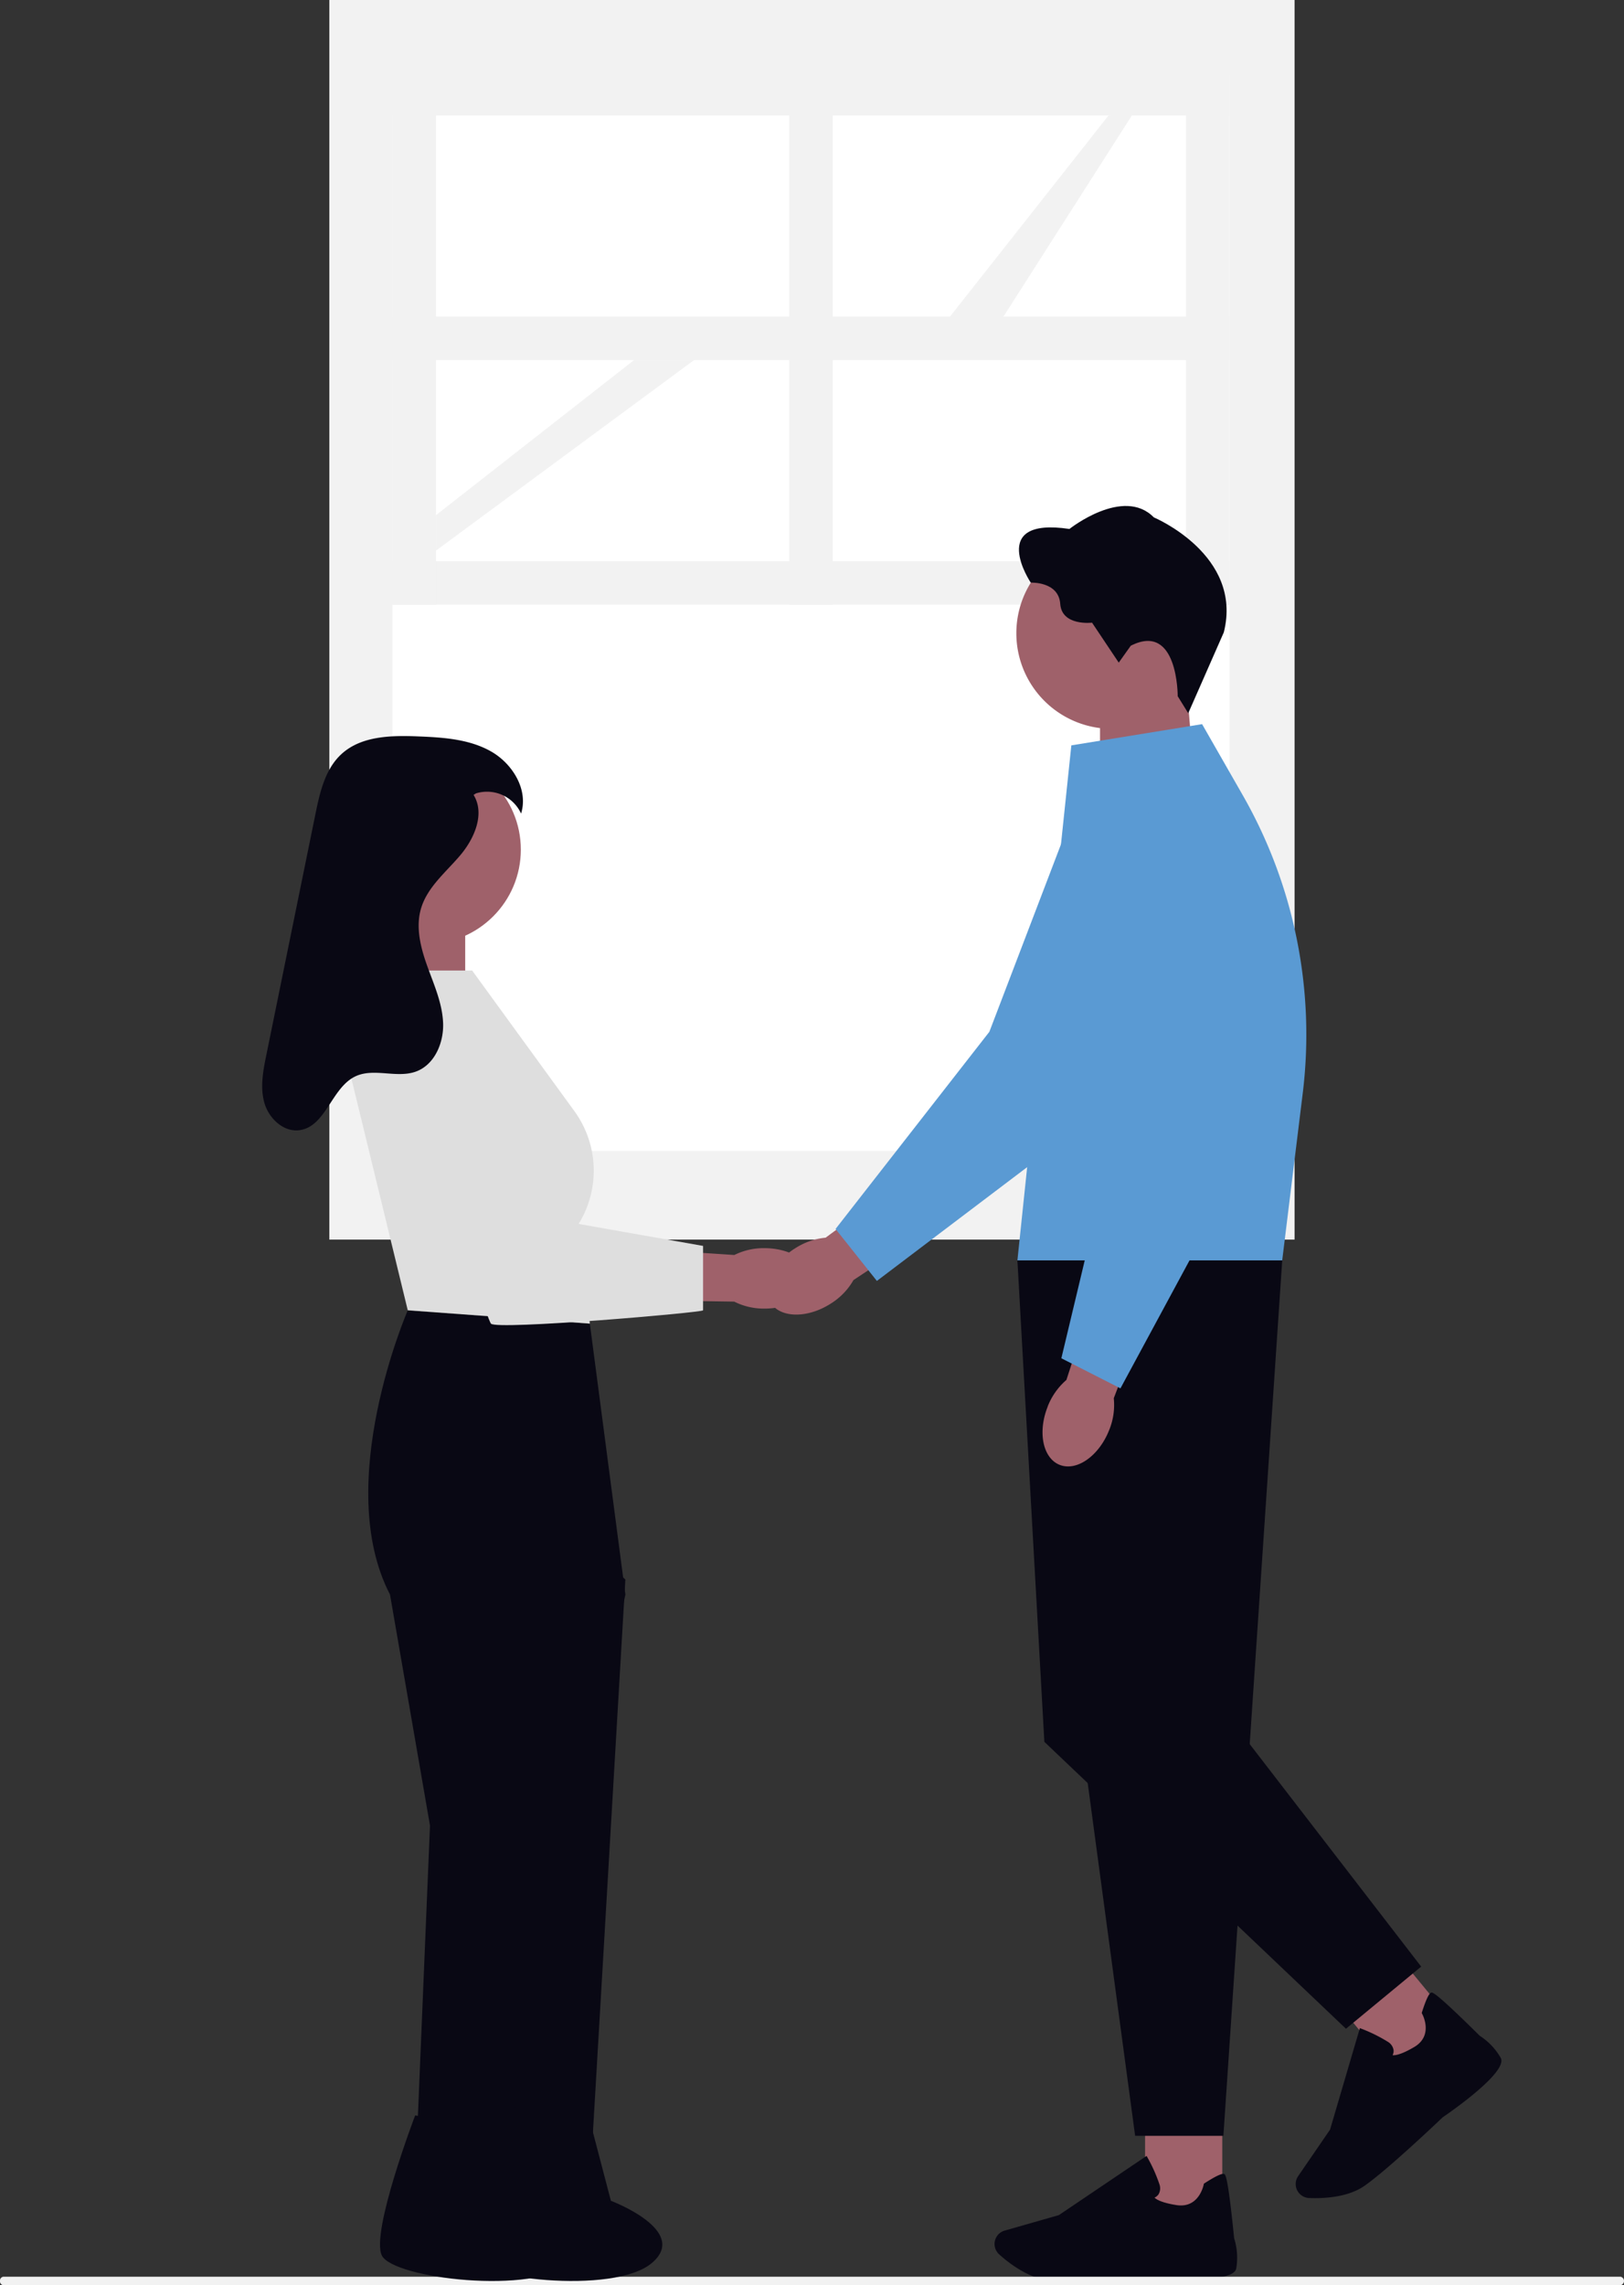
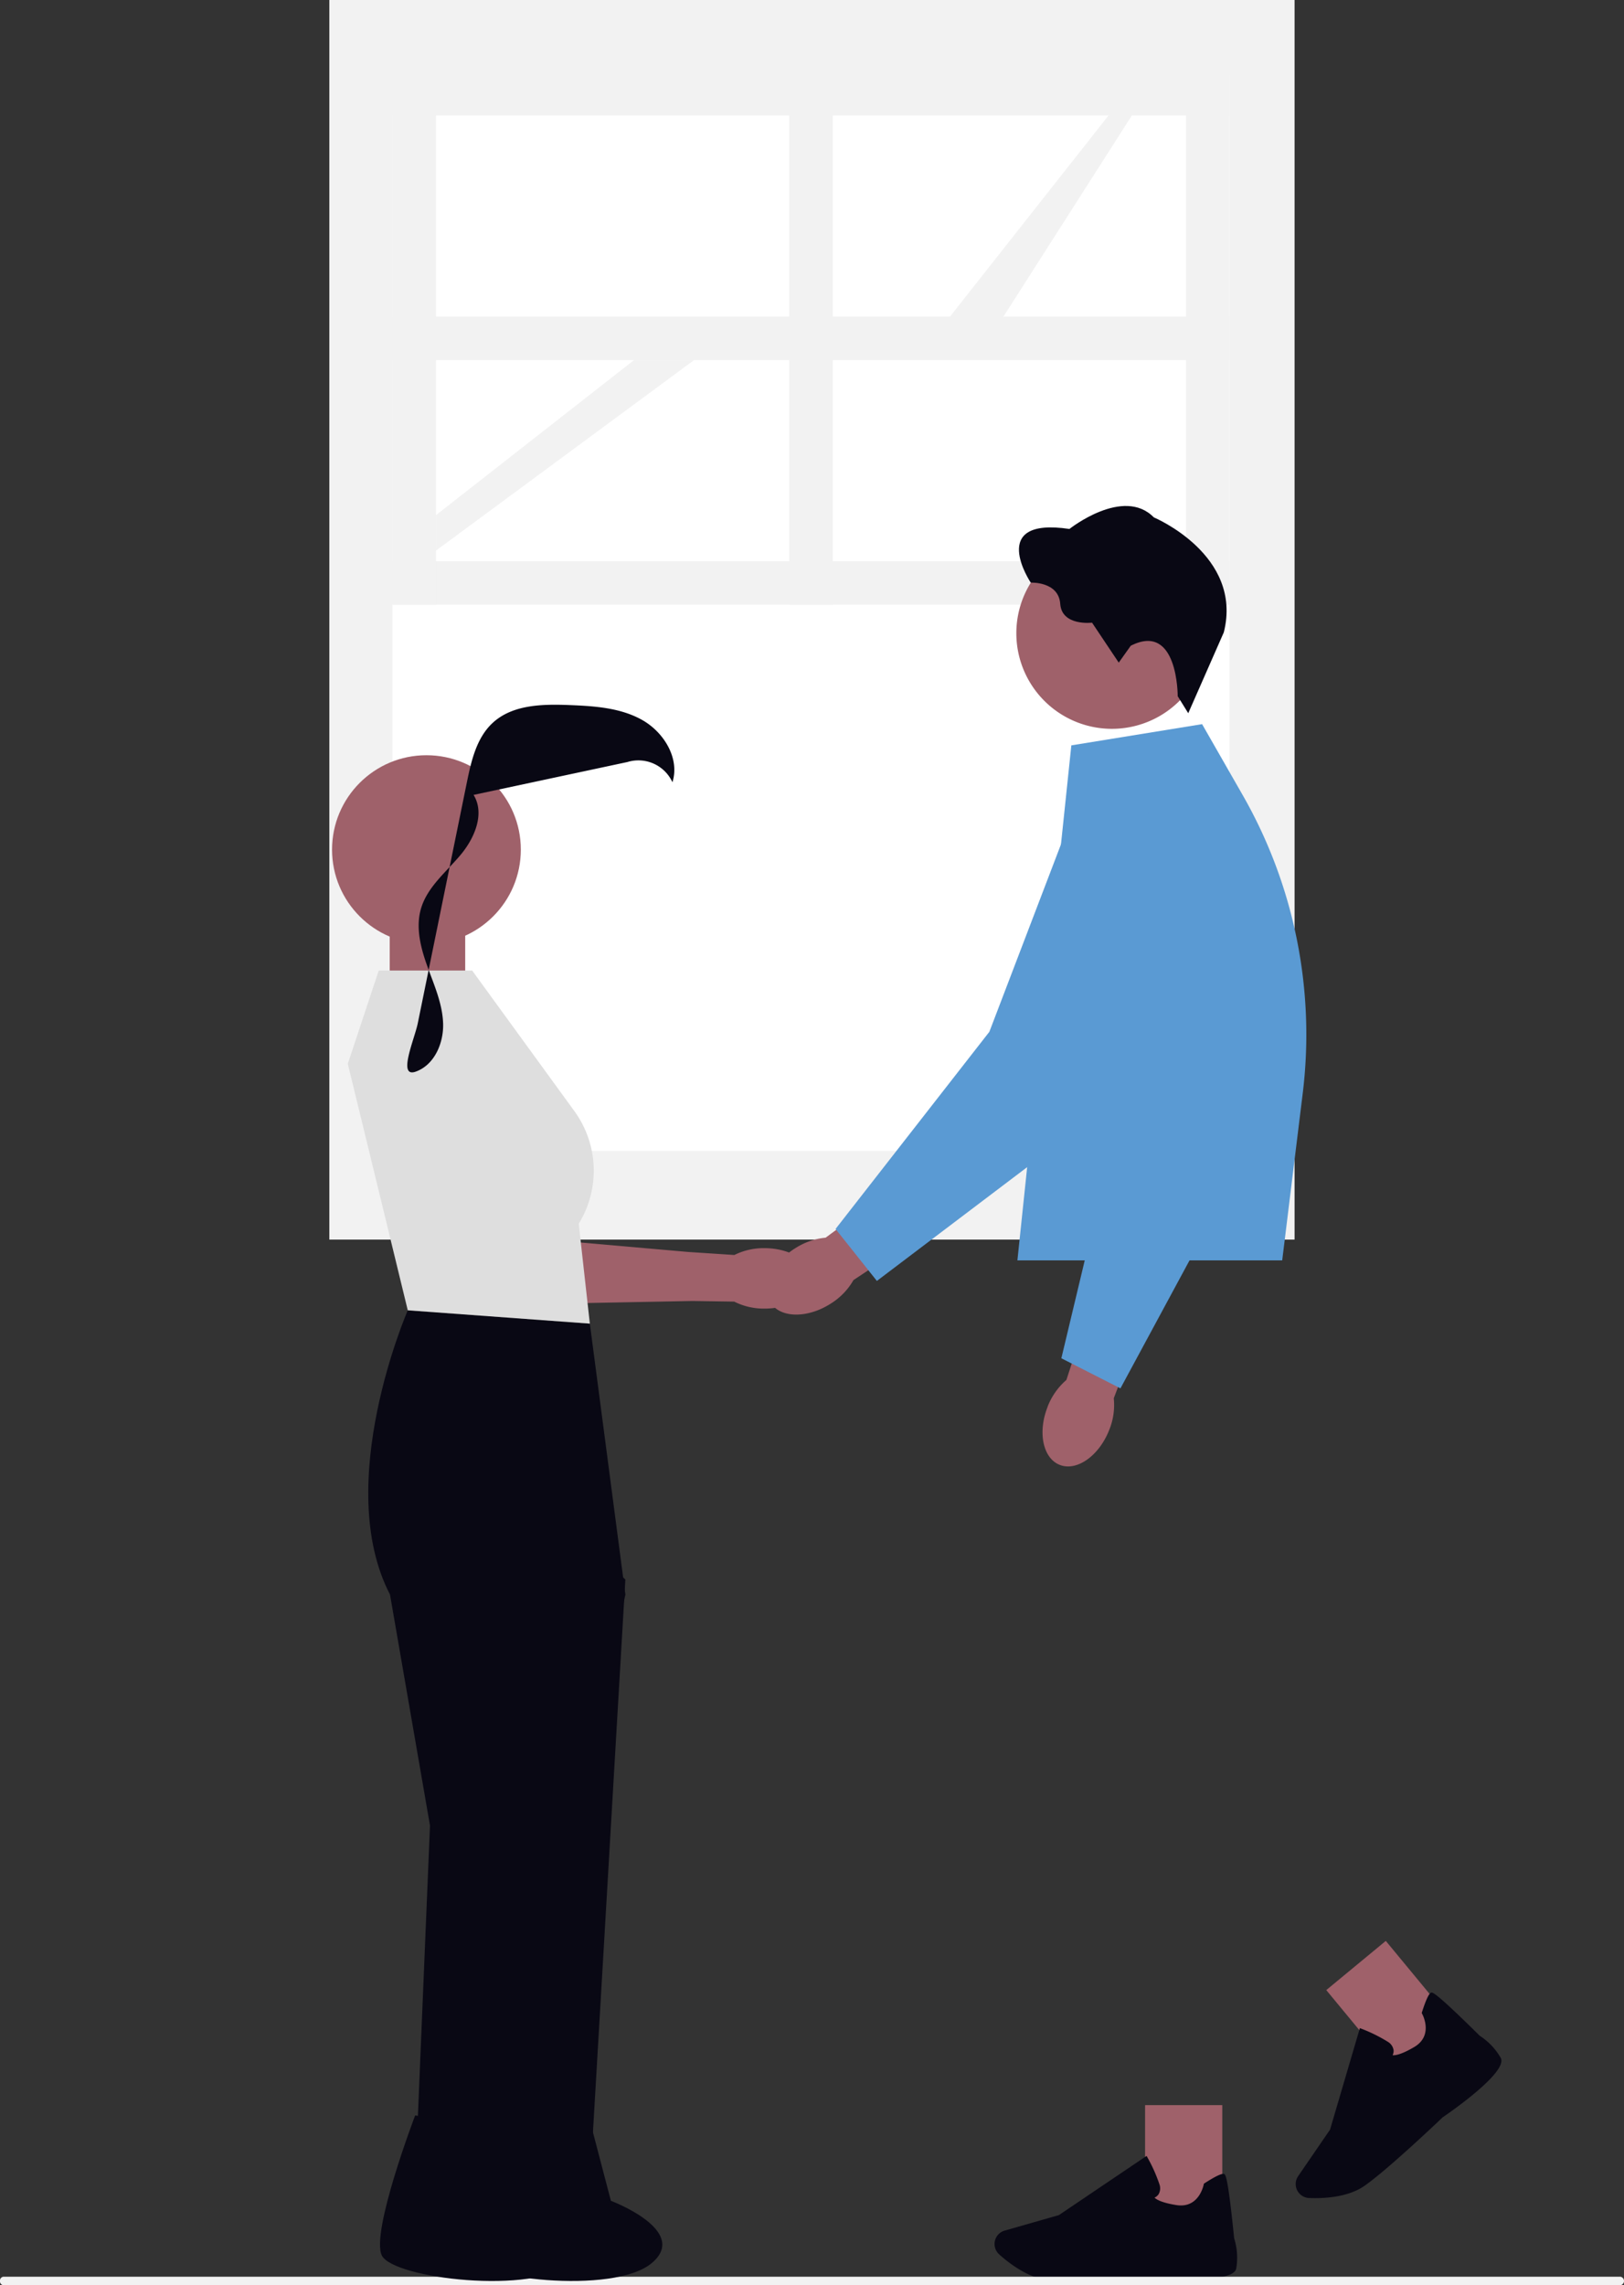
<svg xmlns="http://www.w3.org/2000/svg" width="568.678" height="800.086" viewBox="0 0 568.678 800.086" role="img">
  <rect x="0" y="0" width="568.678" height="800.086" fill="#333333" stroke="none" />
  <g transform="translate(-684.68 -68)">
    <g transform="translate(799.647 68)">
      <rect width="338" height="434" transform="translate(0.354)" fill="#f2f2f2" />
      <rect width="293.071" height="185.548" transform="translate(22.486 26.156)" fill="#fff" />
      <rect width="293.076" height="198.868" transform="translate(22.483 204.093)" fill="#fff" />
      <rect width="15.224" height="186.499" transform="translate(161.409 25.204)" fill="#f2f2f2" />
      <rect width="15.224" height="186.499" transform="translate(300.332 25.204)" fill="#f2f2f2" />
      <rect width="293.071" height="15.224" transform="translate(22.486 196.478)" fill="#f2f2f2" />
-       <path d="M75.707,122.067,49.514,139.673v14.566l39.68-32.172Z" transform="translate(-11.804 3.999)" fill="#fff" />
      <path d="M118.863,122.067,49.514,176.356v12.409l90.387-66.7Z" transform="translate(-11.804 3.999)" fill="#f2f2f2" />
      <rect width="15.224" height="186.499" transform="translate(22.486 25.204)" fill="#f2f2f2" />
      <path d="M279.4,39.237l-58.515,74.219,18.079,1.9,50.431-78.976Z" transform="translate(-6.19 1.192)" fill="#f2f2f2" />
      <rect width="293.071" height="15.224" transform="translate(22.486 25.204)" fill="#f2f2f2" />
      <rect width="293.071" height="15.224" transform="translate(22.486 110.842)" fill="#f2f2f2" />
    </g>
    <g transform="translate(684.68 242.839)">
      <g transform="translate(267.123 0)">
        <g transform="translate(0 0)">
          <path d="M6.944,35.475h0a23.693,23.693,0,0,1,9.876-5.8L44.045,0,58.4,13.761,29.222,42.395a23.262,23.262,0,0,1-6.2,9.566c-6.984,6.677-16.24,8.392-20.678,3.834s-2.4-13.645,4.57-20.307h.026Z" transform="translate(11.133 226.156) rotate(11)" fill="#9f616a" />
          <path d="M443.385,346.928l14.458,18.177,74.733-56.57.065-.129,43.673-81.5a27.952,27.952,0,1,0-50.747-23.186l-28.336,74.161L443.383,346.9v.026Z" transform="translate(-417.91 -91.47)" fill="#5a9ad3" />
-           <path d="M545.576,164.58H515.11v48.333l33.59-11.038Z" transform="translate(-397.035 -97.626)" fill="#9f616a" />
          <path d="M492.411,156.561a33.465,33.465,0,1,1,0,.008Z" transform="translate(-403.641 -109.695)" fill="#9f616a" />
          <path d="M51.866,67.719l3.266,6.2L69.54,46.535C78.215,19.968,47.917,4.708,47.917,4.708,38.028-6.936,18.16,6.684,18.16,6.684-10.5.319,3.34,24.473,3.34,24.473s9.772.215,9.772,8.12,10.65,7.359,10.65,7.359l8.344,14.6,4.608-5.6c17.131-7.255,15.156,18.77,15.156,18.77Z" transform="matrix(0.998, -0.07, 0.07, 0.998, 88.77, 4.96)" fill="#090814" />
          <rect width="27.033" height="38.354" transform="translate(133.85 562.202)" fill="#9f616a" />
          <path d="M512.92,605.769c11.864,0,29.186-1.24,29.318-1.253,4.631.414,27.768,2.234,28.917-3.06a22.732,22.732,0,0,0-.723-10.65c-2.234-22.114-3.06-22.372-3.554-22.514-.787-.233-3.086.862-6.816,3.266l-.233.155-.052.271c-.065.336-1.717,8.456-9.553,7.216-5.371-.852-7.108-2.04-7.668-2.62a3.3,3.3,0,0,0,1.42-1.185,4.154,4.154,0,0,0,.3-3.46,54.751,54.751,0,0,0-4.157-9.334l-.349-.619-30.718,20.729-18.977,5.422a4.855,4.855,0,0,0-3.163,2.8h0a4.894,4.894,0,0,0,1.24,5.525c3.446,3.1,10.3,8.4,17.479,9.062,1.91.181,4.441.246,7.281.246h0Z" transform="translate(-405.393 18)" fill="#090814" />
          <rect width="27.036" height="38.358" transform="translate(197.3 521.923) rotate(-39.564)" fill="#9f616a" />
          <path d="M597.87,581c9.14-7.565,21.7-19.558,21.791-19.648,3.834-2.62,22.824-15.969,20.333-20.785a22.528,22.528,0,0,0-7.346-7.746c-15.814-15.633-16.6-15.293-17.08-15.091-.761.323-1.831,2.62-3.176,6.855l-.078.258.129.246c.181.31,4.08,7.629-2.75,11.657-4.686,2.762-6.777,2.956-7.577,2.866a3.294,3.294,0,0,0,.336-1.831,4.162,4.162,0,0,0-1.975-2.853,54.937,54.937,0,0,0-9.154-4.544l-.658-.258L580.21,565.679l-11.167,16.279a4.9,4.9,0,0,0-.646,4.183h0a4.91,4.91,0,0,0,4.479,3.472c4.621.194,13.284-.091,19.236-4.157,1.574-1.084,3.563-2.646,5.757-4.454h0Z" transform="translate(-381.594 5.111)" fill="#090814" />
-           <path d="M492.71,319.1l41.208,306.511h30.909l20.6-306.511H492.7Z" transform="translate(-403.553 -52.668)" fill="#090814" />
-           <path d="M572.546,486.524l61.54,79.846L607.75,588.125,502.137,487.676,492.7,319.1l18.887,16.886Z" transform="translate(-403.555 -52.668)" fill="#090814" />
          <path d="M511.587,181.106,492.7,361.416h92.726l7.191-58.519A168.867,168.867,0,0,0,571.6,198.54l-14.227-24.864-45.79,7.431h0Z" transform="translate(-403.557 -94.98)" fill="#5a9ad3" />
          <path d="M501.291,369.538h0a23.622,23.622,0,0,1,6.583-9.37l12.458-38.318,18.783,6.569-14.652,38.148a23.129,23.129,0,0,1-1.665,11.283c-3.576,8.959-11.3,14.369-17.222,12.071s-7.836-11.425-4.26-20.385h-.026Z" transform="translate(-401.574 -51.867)" fill="#9f616a" />
          <path d="M504.627,389.4l20.694,10.534,44.525-82.479v-.141l5.923-92.264a27.954,27.954,0,1,0-55.8,0l5,79.226-20.346,85.138h0Z" transform="translate(-400.095 -88.684)" fill="#5a9ad3" />
        </g>
      </g>
      <path d="M15.179,488.67a1.342,1.342,0,0,0,1.137,1.48H582.706a1.528,1.528,0,0,0,0-2.959H16.315a1.342,1.342,0,0,0-1.137,1.48Z" transform="translate(-15.174 135.097)" fill="#f2f2f2" />
      <g transform="translate(91.812 82.872)">
        <rect width="26.436" height="51.317" transform="translate(44.654 62.718)" fill="#9f616a" />
        <path d="M292.381,238.5l-63.757-4.665s-26.438,60.647-6.22,99.524l14,80.863-5.537,133.094h28.959l45-213.957Z" transform="translate(-177.647 -32.782)" fill="#090814" />
        <path d="M267.211,287.792l24.879,21.656-12.437,212.1H251.662Z" transform="translate(-164.919 -14.154)" fill="#090814" />
        <circle cx="33.05" cy="33.05" r="33.05" transform="translate(24.465 6.707)" fill="#9f616a" />
        <path d="M230.15,443.381l34.141,5.4,6.417,24.489s27.721,10.432,14.364,21.768-62.7,5.475-66.6-2.656,11.681-49,11.681-49Z" transform="translate(-176.594 39.56)" fill="#090814" />
        <path d="M250.959,443.38l34.141,5.394,6.417,24.489s27.721,10.432,14.364,21.768-62.7,5.475-66.6-2.656,11.682-49,11.682-49Z" transform="translate(-169.411 39.561)" fill="#090814" />
        <path d="M340.733,239.752a22.983,22.983,0,0,1-10.575-2.446l-14.616-.221-43.095.834-20.635-6.74,5.621-16.222,56.62,4.964,16.149,1.062a22.968,22.968,0,0,1,10.591-2.393c9.183.022,16.612,4.779,16.6,10.622s-7.471,10.562-16.658,10.539Z" transform="translate(-164.867 -39.299)" fill="#9f616a" />
        <path d="M253.011,145.4h-32.72l-10.823,32.656,20.993,86.305,63.757,4.665-3.888-34.988h0a35.434,35.434,0,0,0-1.521-39.413Z" transform="translate(-179.485 -63.312)" fill="#dedede" />
-         <path d="M218.715,157.309l34.211-5.873L277.8,230.4l52.872,9.331v22.548c0,.78-72.362,7-74.28,4.665s-37.684-109.631-37.684-109.631Z" transform="translate(-176.291 -61.227)" fill="#dedede" />
-         <path d="M261.2,104.971c4.06,6.587.317,15.263-4.685,21.166s-11.451,11.086-13.684,18.494c-2,6.642-.181,13.8,2.174,20.331s5.282,13.032,5.525,19.965-3.042,14.589-9.569,16.93c-6.7,2.4-14.625-1.373-21.079,1.63-8.407,3.91-10.313,17.45-19.479,18.854-5.641.864-10.869-4.027-12.445-9.515s-.445-11.338.7-16.93l9.367-45.961,7.794-38.242c1.551-7.611,3.392-15.754,9.111-21.007,6.989-6.421,17.525-6.574,27.008-6.189,8.713.353,17.782.95,25.363,5.252s13.157,13.446,10.529,21.759a13.114,13.114,0,0,0-15.776-7.072" transform="translate(-187.179 -84.376)" fill="#090814" />
+         <path d="M261.2,104.971c4.06,6.587.317,15.263-4.685,21.166s-11.451,11.086-13.684,18.494c-2,6.642-.181,13.8,2.174,20.331s5.282,13.032,5.525,19.965-3.042,14.589-9.569,16.93s-.445-11.338.7-16.93l9.367-45.961,7.794-38.242c1.551-7.611,3.392-15.754,9.111-21.007,6.989-6.421,17.525-6.574,27.008-6.189,8.713.353,17.782.95,25.363,5.252s13.157,13.446,10.529,21.759a13.114,13.114,0,0,0-15.776-7.072" transform="translate(-187.179 -84.376)" fill="#090814" />
      </g>
    </g>
  </g>
</svg>